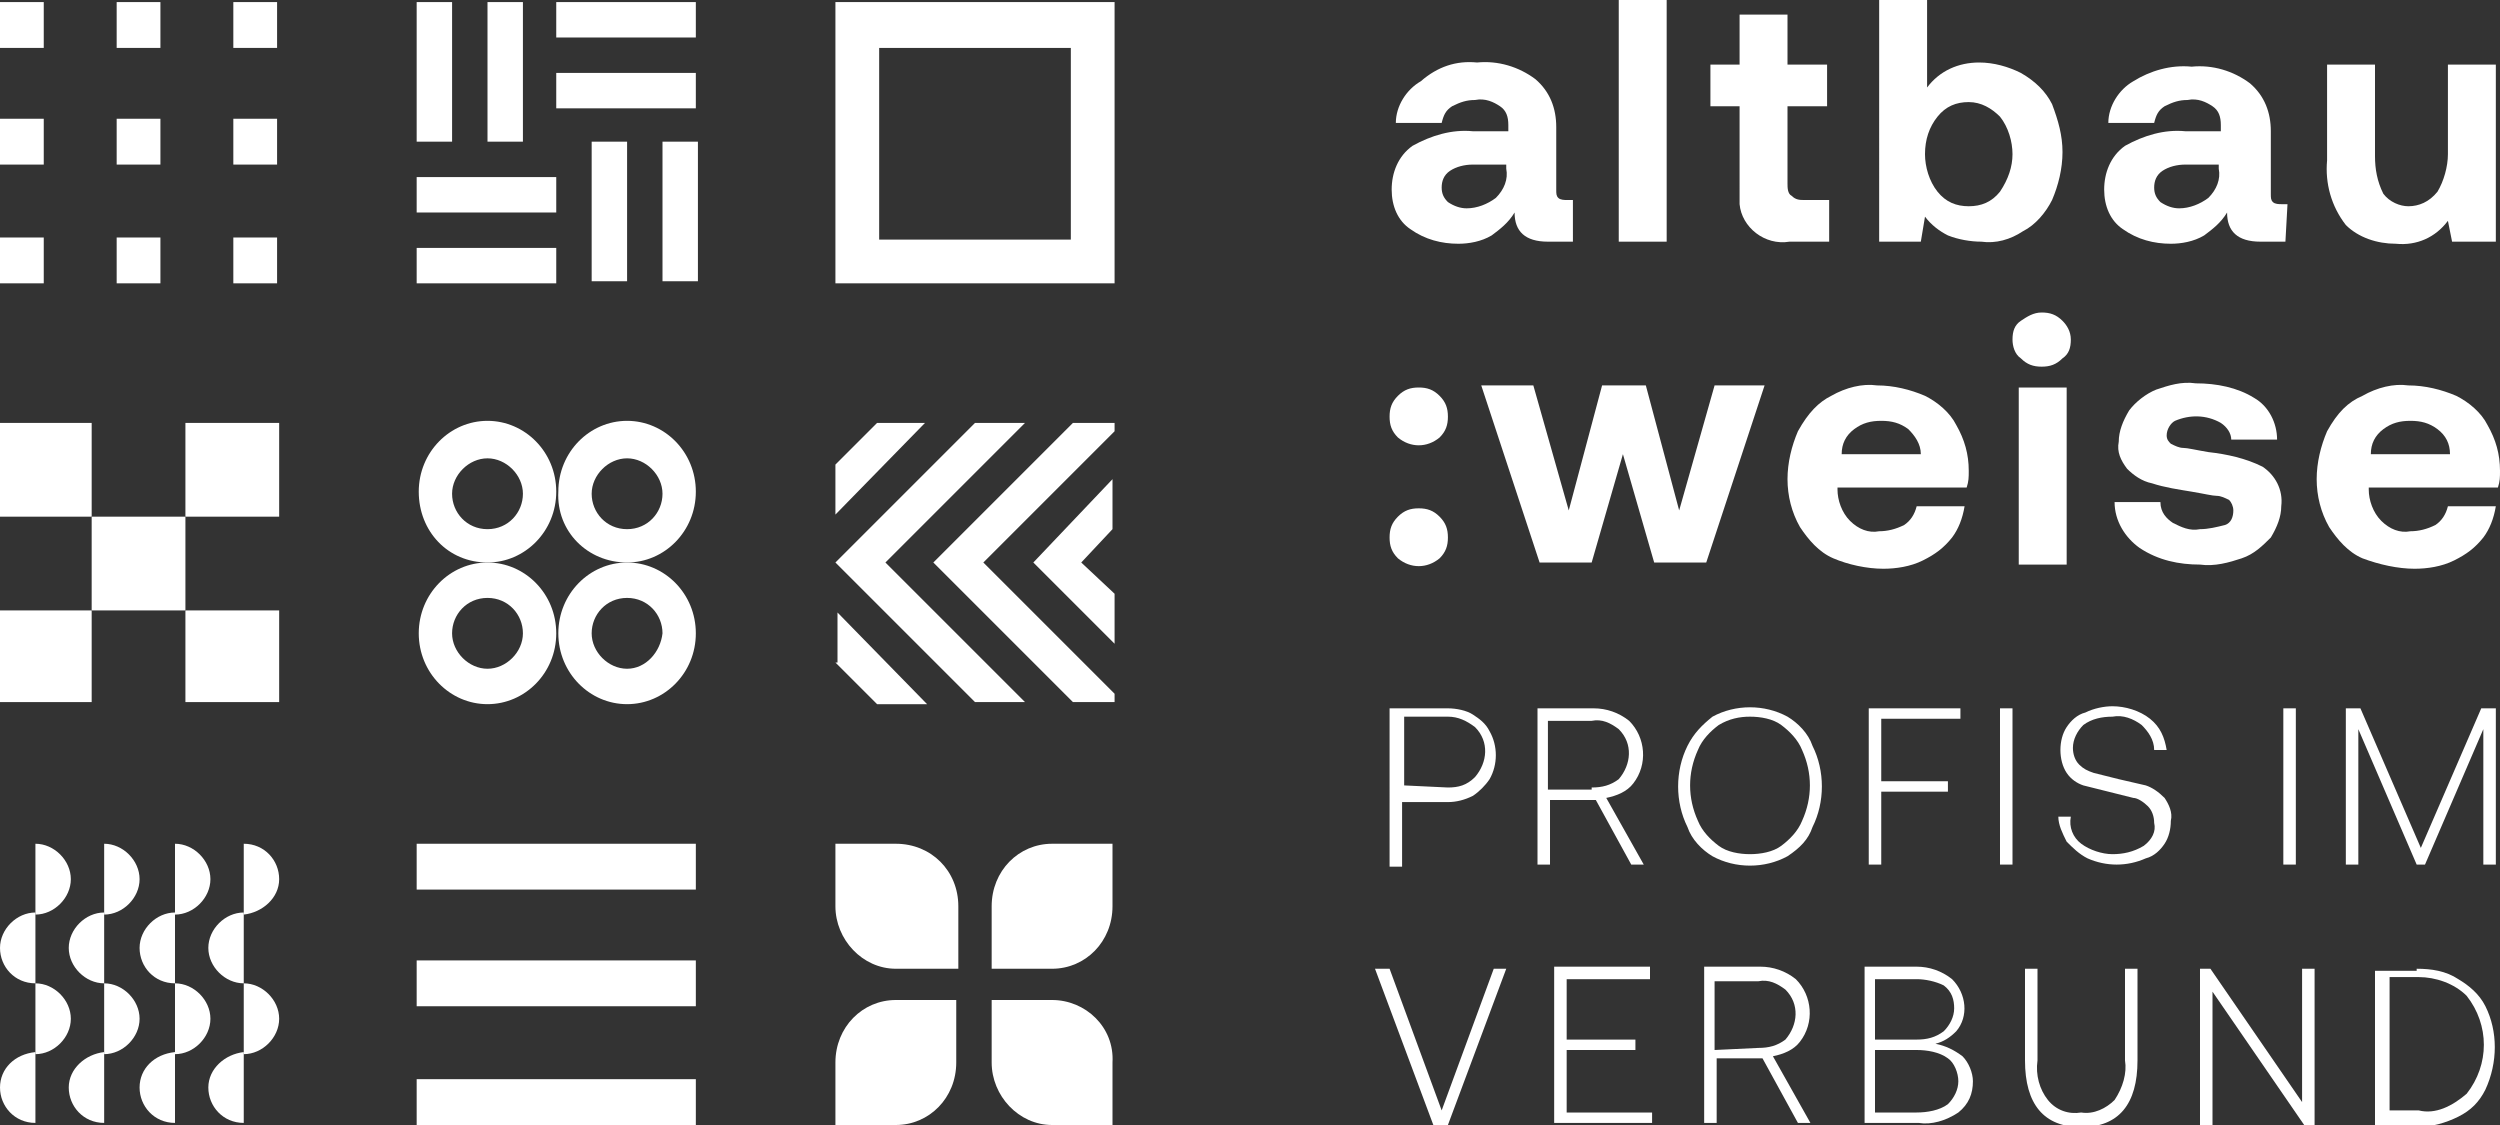
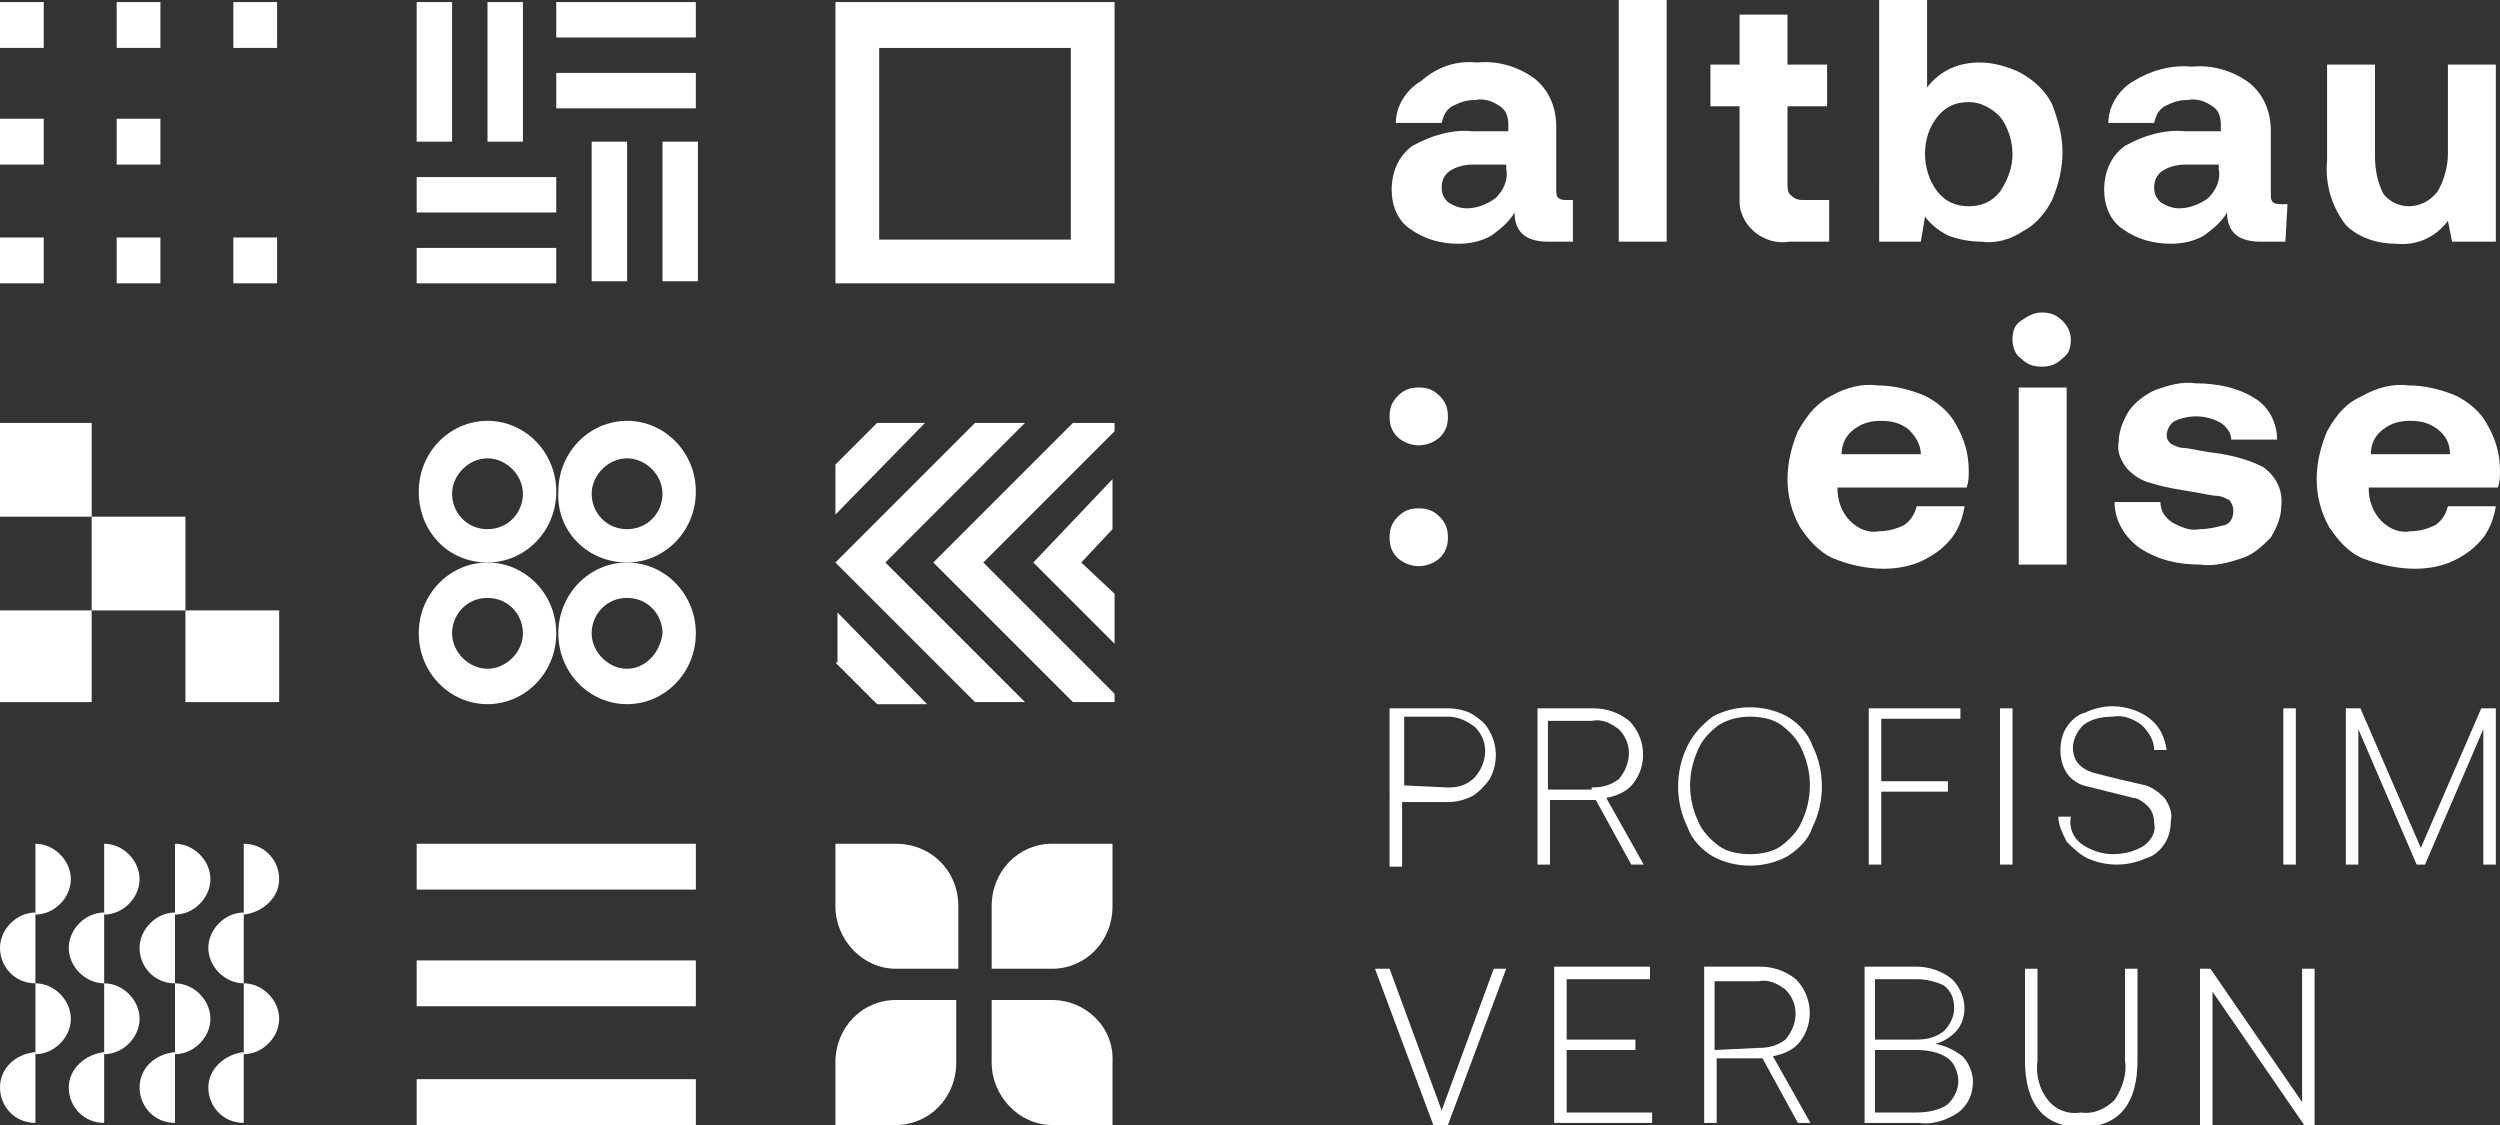
<svg xmlns="http://www.w3.org/2000/svg" xmlns:xlink="http://www.w3.org/1999/xlink" version="1.1" id="Ebene_1" x="0px" y="0px" viewBox="0 0 120 54" style="enable-background:new 0 0 120 54;" xml:space="preserve">
  <rect x="0" y="0" width="120" height="54" fill="#333333" stroke="none" />
  <style type="text/css">
	.st0{fill:#fff;}
	.st1{clip-path:url(#SVGID_00000158009604351452039130000011466928918495161018_);}
	.st2{clip-path:url(#SVGID_00000054229535891462866200000016300103868007048846_);}
	.st3{fill:#fff;}
</style>
  <g id="Gruppe_319" transform="translate(0 0)">
    <rect id="Rechteck_317" x="23.4" y="0.1" class="st0" width="1.7" height="6.7" />
    <rect id="Rechteck_318" x="20" y="0.1" class="st0" width="1.7" height="6.7" />
    <rect id="Rechteck_319" x="31.8" y="6.8" class="st0" width="1.7" height="6.7" />
    <rect id="Rechteck_320" x="28.4" y="6.8" class="st0" width="1.7" height="6.7" />
    <rect id="Rechteck_321" x="20" y="8.5" class="st0" width="6.7" height="1.7" />
    <rect id="Rechteck_322" x="20" y="11.9" class="st0" width="6.7" height="1.7" />
    <rect id="Rechteck_323" x="26.7" y="0.1" class="st0" width="6.7" height="1.7" />
    <rect id="Rechteck_324" x="26.7" y="3.5" class="st0" width="6.7" height="1.7" />
    <rect id="Rechteck_325" x="4.4" y="24.8" class="st0" width="4.5" height="4.5" />
    <rect id="Rechteck_326" y="20.3" class="st0" width="4.4" height="4.5" />
-     <rect id="Rechteck_327" x="8.9" y="20.3" class="st0" width="4.5" height="4.5" />
    <rect id="Rechteck_328" y="29.3" class="st0" width="4.4" height="4.4" />
    <rect id="Rechteck_329" x="8.9" y="29.3" class="st0" width="4.5" height="4.4" />
    <path id="Pfad_645" class="st0" d="M42.2,2.3h9.2v9.2h-9.2V2.3z M40.1,13.6h13.4V0.1H40.1V13.6z" />
    <rect id="Rechteck_330" x="20" y="51.8" class="st0" width="13.4" height="2.2" />
    <rect id="Rechteck_331" x="20" y="46.1" class="st0" width="13.4" height="2.2" />
    <rect id="Rechteck_332" x="20" y="40.5" class="st0" width="13.4" height="2.2" />
    <path id="Pfad_646" class="st0" d="M42.1,20.3l-2,2v2.4l4.3-4.4H42.1z" />
    <path id="Pfad_647" class="st0" d="M51.9,27l1.5-1.6v-2.4L49.6,27l0,0l0,0l0,0l0,0l3.9,3.9v-2.4L51.9,27z" />
    <path id="Pfad_648" class="st0" d="M47.2,27l6.3-6.3v-0.4h-2L44.8,27l0,0l0,0l0,0l0,0l6.7,6.7h2v-0.4L47.2,27z" />
    <path id="Pfad_649" class="st0" d="M42.5,27l6.7-6.7h-2.4L40.1,27l0,0l0,0l0,0l6.7,6.7h2.4L42.5,27z" />
    <path id="Pfad_650" class="st0" d="M40.1,31.8l2,2h2.4l-4.3-4.4V31.8z" />
    <rect id="Rechteck_333" y="0.1" class="st0" width="2.1" height="2.2" />
    <rect id="Rechteck_334" x="5.6" y="0.1" class="st0" width="2.1" height="2.2" />
    <rect id="Rechteck_335" x="11.2" y="0.1" class="st0" width="2.1" height="2.2" />
    <rect id="Rechteck_336" y="5.7" class="st0" width="2.1" height="2.2" />
    <rect id="Rechteck_337" x="5.6" y="5.7" class="st0" width="2.1" height="2.2" />
-     <rect id="Rechteck_338" x="11.2" y="5.7" class="st0" width="2.1" height="2.2" />
    <rect id="Rechteck_339" y="11.4" class="st0" width="2.1" height="2.2" />
    <rect id="Rechteck_340" x="5.6" y="11.4" class="st0" width="2.1" height="2.2" />
    <rect id="Rechteck_341" x="11.2" y="11.4" class="st0" width="2.1" height="2.2" />
    <g id="Gruppe_314" transform="translate(0 0)">
      <g>
        <defs>
          <rect id="SVGID_1_" width="120" height="54" />
        </defs>
        <clipPath id="SVGID_00000145771092781180427650000005441747356083273103_">
          <use xlink:href="#SVGID_1_" style="overflow:visible;" />
        </clipPath>
        <g id="Gruppe_313" style="clip-path:url(#SVGID_00000145771092781180427650000005441747356083273103_);">
          <path id="Pfad_651" class="st0" d="M13.4,42.2c0-0.9-0.7-1.7-1.7-1.7v3.4C12.6,43.8,13.4,43.1,13.4,42.2L13.4,42.2" />
          <path id="Pfad_652" class="st0" d="M11.7,47.2v3.4c0.9,0,1.7-0.8,1.7-1.7S12.6,47.2,11.7,47.2" />
          <path id="Pfad_653" class="st0" d="M10,52.2c0,0.9,0.7,1.7,1.7,1.7v-3.4C10.8,50.6,10,51.3,10,52.2L10,52.2" />
          <path id="Pfad_654" class="st0" d="M11.7,47.2v-3.4c-0.9,0-1.7,0.8-1.7,1.7C10,46.4,10.8,47.2,11.7,47.2" />
          <path id="Pfad_655" class="st0" d="M8.4,40.5v3.4c0.9,0,1.7-0.8,1.7-1.7S9.3,40.5,8.4,40.5" />
          <path id="Pfad_656" class="st0" d="M8.4,47.2v3.4c0.9,0,1.7-0.8,1.7-1.7S9.3,47.2,8.4,47.2" />
          <path id="Pfad_657" class="st0" d="M6.7,52.2c0,0.9,0.7,1.7,1.7,1.7v-3.4C7.4,50.6,6.7,51.3,6.7,52.2L6.7,52.2" />
          <path id="Pfad_658" class="st0" d="M8.4,47.2v-3.4c-0.9,0-1.7,0.8-1.7,1.7C6.7,46.4,7.4,47.2,8.4,47.2" />
          <path id="Pfad_659" class="st0" d="M5,40.5v3.4c0.9,0,1.7-0.8,1.7-1.7S5.9,40.5,5,40.5" />
          <path id="Pfad_660" class="st0" d="M5,47.2v3.4c0.9,0,1.7-0.8,1.7-1.7S5.9,47.2,5,47.2" />
          <path id="Pfad_661" class="st0" d="M3.3,52.2c0,0.9,0.7,1.7,1.7,1.7v-3.4C4.1,50.6,3.3,51.3,3.3,52.2L3.3,52.2" />
          <path id="Pfad_662" class="st0" d="M5,47.2v-3.4c-0.9,0-1.7,0.8-1.7,1.7C3.3,46.4,4.1,47.2,5,47.2" />
          <path id="Pfad_663" class="st0" d="M1.7,40.5v3.4c0.9,0,1.7-0.8,1.7-1.7S2.6,40.5,1.7,40.5" />
          <path id="Pfad_664" class="st0" d="M1.7,47.2v3.4c0.9,0,1.7-0.8,1.7-1.7S2.6,47.2,1.7,47.2" />
          <path id="Pfad_665" class="st0" d="M0,52.2c0,0.9,0.7,1.7,1.7,1.7v-3.4C0.7,50.6,0,51.3,0,52.2C0,52.2,0,52.2,0,52.2" />
          <path id="Pfad_666" class="st0" d="M1.7,47.2v-3.4c-0.9,0-1.7,0.8-1.7,1.7C0,46.4,0.7,47.2,1.7,47.2" />
          <path id="Pfad_667" class="st0" d="M43,40.5h-2.9v3c0,1.6,1.3,3,2.9,3H46v-3C46,41.8,44.7,40.5,43,40.5C43,40.5,43,40.5,43,40.5      " />
          <path id="Pfad_668" class="st0" d="M50.5,40.5c-1.6,0-2.9,1.3-2.9,3v0v3h2.9c1.6,0,2.9-1.3,2.9-3v-3H50.5z" />
          <path id="Pfad_669" class="st0" d="M50.5,48h-2.9v3c0,1.6,1.3,3,2.9,3h2.9v-3C53.5,49.3,52.1,48,50.5,48      C50.5,48,50.5,48,50.5,48" />
          <path id="Pfad_670" class="st0" d="M40.1,51v3H43c1.6,0,2.9-1.3,2.9-3v-3H43C41.4,48,40.1,49.3,40.1,51L40.1,51" />
          <path id="Pfad_671" class="st0" d="M30.1,27c1.8,0,3.3-1.5,3.3-3.4c0-1.9-1.5-3.4-3.3-3.4c-1.8,0-3.3,1.5-3.3,3.4      C26.7,25.5,28.2,27,30.1,27C30.1,27,30.1,27,30.1,27 M30.1,22c0.9,0,1.7,0.8,1.7,1.7s-0.7,1.7-1.7,1.7s-1.7-0.8-1.7-1.7      S29.2,22,30.1,22L30.1,22" />
          <path id="Pfad_672" class="st0" d="M23.4,27c1.8,0,3.3-1.5,3.3-3.4c0-1.9-1.5-3.4-3.3-3.4c-1.8,0-3.3,1.5-3.3,3.4      C20.1,25.5,21.5,27,23.4,27 M23.4,22c0.9,0,1.7,0.8,1.7,1.7s-0.7,1.7-1.7,1.7s-1.7-0.8-1.7-1.7S22.5,22,23.4,22L23.4,22" />
          <path id="Pfad_673" class="st0" d="M23.4,27c-1.8,0-3.3,1.5-3.3,3.4c0,1.9,1.5,3.4,3.3,3.4c1.8,0,3.3-1.5,3.3-3.4c0,0,0,0,0,0      C26.7,28.5,25.2,27,23.4,27 M23.4,32.1c-0.9,0-1.7-0.8-1.7-1.7c0-0.9,0.7-1.7,1.7-1.7s1.7,0.8,1.7,1.7      C25.1,31.3,24.3,32.1,23.4,32.1L23.4,32.1" />
          <path id="Pfad_674" class="st0" d="M30.1,27c-1.8,0-3.3,1.5-3.3,3.4c0,1.9,1.5,3.4,3.3,3.4c1.8,0,3.3-1.5,3.3-3.4c0,0,0,0,0,0      C33.4,28.5,31.9,27,30.1,27 M30.1,32.1c-0.9,0-1.7-0.8-1.7-1.7c0-0.9,0.7-1.7,1.7-1.7s1.7,0.8,1.7,1.7      C31.7,31.3,31,32.1,30.1,32.1L30.1,32.1" />
        </g>
      </g>
    </g>
    <g id="Gruppe_316" transform="translate(0 0)">
      <g>
        <defs>
          <rect id="SVGID_00000002363291142447478950000009536064918028765326_" width="120" height="54" />
        </defs>
        <clipPath id="SVGID_00000062193723178746606370000012076855017444289214_">
          <use xlink:href="#SVGID_00000002363291142447478950000009536064918028765326_" style="overflow:visible;" />
        </clipPath>
        <g id="Gruppe_315" style="clip-path:url(#SVGID_00000062193723178746606370000012076855017444289214_);">
          <path id="Pfad_675" class="st3" d="M75.5,11.6h-1.2c-1.1,0-1.6-0.5-1.6-1.4c-0.3,0.5-0.7,0.8-1.1,1.1c-0.5,0.3-1.1,0.4-1.6,0.4      c-0.8,0-1.6-0.2-2.3-0.7c-0.6-0.4-0.9-1.1-0.9-1.9c0-0.8,0.3-1.6,1-2.1c0.9-0.5,1.9-0.8,2.9-0.7h1.7V6c0-0.4-0.1-0.7-0.4-0.9      c-0.3-0.2-0.7-0.4-1.2-0.3c-0.4,0-0.7,0.1-1.1,0.3c-0.3,0.2-0.4,0.4-0.5,0.8H67c0-0.8,0.5-1.6,1.2-2C69,3.2,69.9,2.9,70.9,3      c1-0.1,2,0.2,2.8,0.8c0.7,0.6,1,1.4,1,2.3v3c0,0.2,0,0.3,0.1,0.4c0.1,0.1,0.3,0.1,0.4,0.1h0.3L75.5,11.6z M70.7,7.9      c-0.4,0-0.8,0.1-1.1,0.3c-0.3,0.2-0.4,0.5-0.4,0.8c0,0.3,0.1,0.5,0.3,0.7c0.3,0.2,0.6,0.3,0.9,0.3c0.5,0,1-0.2,1.4-0.5      c0.4-0.4,0.6-0.9,0.5-1.4V7.9L70.7,7.9z" />
          <rect id="Rechteck_343" x="77.7" y="0" class="st3" width="2.3" height="11.6" />
          <path id="Pfad_676" class="st3" d="M82.1,5.1v-2h1.4V0.7h2.3v2.4h1.9v2h-1.9v3.7c0,0.2,0,0.5,0.2,0.6c0.2,0.2,0.4,0.2,0.6,0.2      h1.2v2h-1.9c-1.2,0.2-2.3-0.7-2.4-1.8c0-0.2,0-0.4,0-0.6V5.1L82.1,5.1z" />
          <path id="Pfad_677" class="st3" d="M98.5,5C98.8,5.8,99,6.5,99,7.3c0,0.8-0.2,1.6-0.5,2.3c-0.3,0.6-0.8,1.2-1.4,1.5      c-0.6,0.4-1.3,0.6-2,0.5c-0.5,0-1.1-0.1-1.6-0.3c-0.4-0.2-0.8-0.5-1.1-0.9l-0.2,1.2h-2V0h2.3v4.2C93.1,3.4,94,3,95,3      c0.7,0,1.4,0.2,2,0.5C97.7,3.9,98.2,4.4,98.5,5 M96.6,7.4c0-0.6-0.2-1.3-0.6-1.8c-0.4-0.4-0.9-0.7-1.5-0.7      c-0.6,0-1.1,0.2-1.5,0.7c-0.4,0.5-0.6,1.1-0.6,1.8c0,0.6,0.2,1.3,0.6,1.8c0.4,0.5,0.9,0.7,1.5,0.7c0.6,0,1.1-0.2,1.5-0.7      C96.4,8.6,96.6,8,96.6,7.4" />
          <path id="Pfad_678" class="st3" d="M109.7,11.6h-1.2c-1.1,0-1.6-0.5-1.6-1.4c-0.3,0.5-0.7,0.8-1.1,1.1c-0.5,0.3-1.1,0.4-1.6,0.4      c-0.8,0-1.6-0.2-2.3-0.7c-0.6-0.4-0.9-1.1-0.9-1.9c0-0.8,0.3-1.6,1-2.1c0.9-0.5,1.9-0.8,2.9-0.7h1.7V6c0-0.4-0.1-0.7-0.4-0.9      c-0.3-0.2-0.7-0.4-1.2-0.3c-0.4,0-0.7,0.1-1.1,0.3c-0.3,0.2-0.4,0.4-0.5,0.8h-2.2c0-0.8,0.5-1.6,1.2-2c0.8-0.5,1.8-0.8,2.8-0.7      c1-0.1,2,0.2,2.8,0.8c0.7,0.6,1,1.4,1,2.3v3c0,0.2,0,0.3,0.1,0.4c0.1,0.1,0.3,0.1,0.4,0.1h0.3L109.7,11.6z M104.9,7.9      c-0.4,0-0.8,0.1-1.1,0.3c-0.3,0.2-0.4,0.5-0.4,0.8c0,0.3,0.1,0.5,0.3,0.7c0.3,0.2,0.6,0.3,0.9,0.3c0.5,0,1-0.2,1.4-0.5      c0.4-0.4,0.6-0.9,0.5-1.4V7.9L104.9,7.9z" />
          <path id="Pfad_679" class="st3" d="M119.8,11.6h-2.1l-0.2-1c-0.6,0.8-1.5,1.2-2.5,1.1c-0.9,0-1.8-0.3-2.4-0.9      c-0.7-0.9-1-2-0.9-3.1V3.1h2.3v4.4c0,0.6,0.1,1.2,0.4,1.8c0.3,0.4,0.8,0.6,1.2,0.6c0.5,0,1-0.2,1.4-0.7c0.3-0.5,0.5-1.2,0.5-1.8      V3.1h2.3V11.6z" />
          <path id="Pfad_680" class="st3" d="M68.1,18.6c0.4,0,0.7,0.1,1,0.4c0.3,0.3,0.4,0.6,0.4,1c0,0.4-0.1,0.7-0.4,1      c-0.6,0.5-1.4,0.5-2,0c-0.3-0.3-0.4-0.6-0.4-1c0-0.4,0.1-0.7,0.4-1C67.4,18.7,67.7,18.6,68.1,18.6 M68.1,24.4      c0.4,0,0.7,0.1,1,0.4c0.3,0.3,0.4,0.6,0.4,1c0,0.4-0.1,0.7-0.4,1c-0.6,0.5-1.4,0.5-2,0c-0.3-0.3-0.4-0.6-0.4-1      c0-0.4,0.1-0.7,0.4-1C67.4,24.5,67.7,24.4,68.1,24.4" />
-           <path id="Pfad_681" class="st3" d="M73.6,18.5l1.7,6l1.6-6H79l1.6,6l1.7-6h2.4l-2.8,8.5h-2.5l-1.5-5.2l-1.5,5.2h-2.5l-2.8-8.5      H73.6z" />
          <path id="Pfad_682" class="st3" d="M87.9,19c0.7-0.4,1.5-0.6,2.2-0.5c0.8,0,1.6,0.2,2.3,0.5c0.6,0.3,1.2,0.8,1.5,1.4      c0.4,0.7,0.6,1.4,0.6,2.2c0,0.3,0,0.5-0.1,0.8h-6.2v0.1c0,0.5,0.2,1.1,0.6,1.5c0.4,0.4,0.9,0.6,1.4,0.5c0.4,0,0.8-0.1,1.2-0.3      c0.3-0.2,0.5-0.5,0.6-0.9h2.3c-0.1,0.6-0.3,1.1-0.6,1.5c-0.4,0.5-0.8,0.8-1.4,1.1c-0.6,0.3-1.3,0.4-1.9,0.4      c-0.8,0-1.7-0.2-2.4-0.5c-0.7-0.3-1.2-0.9-1.6-1.5c-0.4-0.7-0.6-1.5-0.6-2.3c0-0.8,0.2-1.6,0.5-2.3C86.8,19.8,87.3,19.3,87.9,19       M91.6,20.6c-0.4-0.3-0.8-0.4-1.3-0.4c-0.5,0-0.9,0.1-1.3,0.4c-0.4,0.3-0.6,0.7-0.6,1.2h3.8C92.2,21.3,91.9,20.9,91.6,20.6" />
          <path id="Pfad_683" class="st3" d="M99.4,16.3c0,0.4-0.1,0.7-0.4,0.9c-0.3,0.3-0.6,0.4-1,0.4c-0.4,0-0.7-0.1-1-0.4      c-0.3-0.2-0.4-0.6-0.4-0.9c0-0.4,0.1-0.7,0.4-0.9c0.3-0.2,0.6-0.4,1-0.4c0.4,0,0.7,0.1,1,0.4C99.2,15.6,99.4,15.9,99.4,16.3       M99.2,27.1h-2.3v-8.5h2.3L99.2,27.1z" />
          <path id="Pfad_684" class="st3" d="M104.3,25.1c0.4,0.2,0.8,0.4,1.3,0.3c0.4,0,0.8-0.1,1.2-0.2c0.3-0.1,0.4-0.4,0.4-0.7      c0-0.2-0.1-0.4-0.2-0.5c-0.2-0.1-0.4-0.2-0.6-0.2c-0.2,0-0.6-0.1-1.2-0.2c-0.6-0.1-1.3-0.2-1.9-0.4c-0.5-0.1-0.9-0.4-1.2-0.7      c-0.3-0.4-0.5-0.8-0.4-1.3c0-0.5,0.2-1,0.5-1.5c0.3-0.4,0.8-0.8,1.3-1c0.6-0.2,1.2-0.4,1.9-0.3c1,0,2,0.2,2.8,0.7      c0.7,0.4,1.1,1.2,1.1,2h-2.2c0-0.3-0.2-0.6-0.5-0.8c-0.7-0.4-1.5-0.4-2.2-0.1c-0.2,0.1-0.4,0.4-0.4,0.7c0,0.2,0.1,0.3,0.2,0.4      c0.2,0.1,0.4,0.2,0.6,0.2c0.2,0,0.6,0.1,1.2,0.2c0.9,0.1,1.8,0.3,2.6,0.7c0.6,0.4,1,1.1,0.9,1.9c0,0.5-0.2,1-0.5,1.5      c-0.4,0.4-0.8,0.8-1.4,1c-0.6,0.2-1.3,0.4-2,0.3c-1,0-2-0.2-2.9-0.8c-0.7-0.5-1.2-1.3-1.2-2.2h2.2      C103.7,24.6,104,24.9,104.3,25.1" />
          <path id="Pfad_685" class="st3" d="M113.4,19c0.7-0.4,1.5-0.6,2.2-0.5c0.8,0,1.6,0.2,2.3,0.5c0.6,0.3,1.2,0.8,1.5,1.4      c0.4,0.7,0.6,1.4,0.6,2.2c0,0.3,0,0.5-0.1,0.8h-6.2v0.1c0,0.5,0.2,1.1,0.6,1.5c0.4,0.4,0.9,0.6,1.4,0.5c0.4,0,0.8-0.1,1.2-0.3      c0.3-0.2,0.5-0.5,0.6-0.9h2.3c-0.1,0.6-0.3,1.1-0.6,1.5c-0.4,0.5-0.8,0.8-1.4,1.1c-0.6,0.3-1.3,0.4-1.9,0.4      c-0.8,0-1.7-0.2-2.5-0.5c-0.7-0.3-1.2-0.9-1.6-1.5c-0.4-0.7-0.6-1.5-0.6-2.3c0-0.8,0.2-1.6,0.5-2.3      C112.2,19.8,112.7,19.3,113.4,19 M117,20.6c-0.4-0.3-0.8-0.4-1.3-0.4c-0.5,0-0.9,0.1-1.3,0.4c-0.4,0.3-0.6,0.7-0.6,1.2h3.8      C117.6,21.3,117.4,20.9,117,20.6" />
          <path id="Pfad_686" class="st3" d="M70.7,34.3c0.3,0.2,0.6,0.4,0.8,0.8c0.4,0.7,0.4,1.6,0,2.3c-0.2,0.3-0.5,0.6-0.8,0.8      c-0.4,0.2-0.8,0.3-1.2,0.3h-2.2v3.1h-0.6V34h2.8C69.9,34,70.4,34.1,70.7,34.3 M69.5,37.8c0.5,0,0.9-0.1,1.3-0.5      c0.6-0.7,0.7-1.7,0-2.4c-0.4-0.3-0.8-0.5-1.3-0.5h-2.1v3.3L69.5,37.8z" />
          <path id="Pfad_687" class="st3" d="M78.2,34.6c0.8,0.8,0.9,2.1,0.2,3c-0.3,0.4-0.8,0.6-1.3,0.7l1.8,3.2h-0.6l-1.7-3.1h-2.2v3.1      h-0.6V34h2.7C77.1,34,77.7,34.2,78.2,34.6 M76.4,37.8c0.5,0,0.9-0.1,1.3-0.4c0.6-0.7,0.7-1.7,0-2.4c-0.4-0.3-0.8-0.5-1.3-0.4      h-2.1v3.3H76.4z" />
          <path id="Pfad_688" class="st3" d="M85.8,41.1c-1.1,0.6-2.5,0.6-3.6,0c-0.5-0.3-1-0.8-1.2-1.4c-0.6-1.2-0.6-2.7,0-3.9      c0.3-0.6,0.7-1,1.2-1.4c1.1-0.6,2.5-0.6,3.6,0c0.5,0.3,1,0.8,1.2,1.4c0.6,1.2,0.6,2.7,0,3.9C86.8,40.3,86.4,40.7,85.8,41.1       M82.5,40.6c0.4,0.3,1,0.4,1.5,0.4c0.5,0,1.1-0.1,1.5-0.4c0.4-0.3,0.8-0.7,1-1.2c0.5-1.1,0.5-2.3,0-3.4c-0.2-0.5-0.6-0.9-1-1.2      c-0.4-0.3-1-0.4-1.5-0.4c-0.5,0-1,0.1-1.5,0.4c-0.4,0.3-0.8,0.7-1,1.2c-0.5,1.1-0.5,2.3,0,3.4C81.7,39.9,82.1,40.3,82.5,40.6" />
          <path id="Pfad_689" class="st3" d="M94.1,34v0.5h-3.8v3h3.2V38h-3.2v3.5h-0.6V34H94.1z" />
          <rect id="Rechteck_344" x="96" y="34" class="st3" width="0.6" height="7.5" />
          <path id="Pfad_690" class="st3" d="M99.9,40.5c0.4,0.3,1,0.5,1.5,0.5c0.5,0,1-0.1,1.5-0.4c0.4-0.3,0.6-0.7,0.5-1.1      c0-0.3-0.1-0.6-0.3-0.8c-0.2-0.2-0.5-0.4-0.7-0.4c-0.4-0.1-0.8-0.2-1.2-0.3c-0.4-0.1-0.8-0.2-1.2-0.3c-0.3-0.1-0.6-0.3-0.8-0.6      c-0.2-0.3-0.3-0.7-0.3-1.1c0-0.4,0.1-0.8,0.3-1.1c0.2-0.3,0.5-0.6,0.9-0.7c0.4-0.2,0.9-0.3,1.3-0.3c0.6,0,1.3,0.2,1.8,0.6      c0.5,0.4,0.7,0.9,0.8,1.5l-0.6,0c0-0.5-0.3-0.9-0.6-1.2c-0.4-0.3-0.9-0.5-1.4-0.4c-0.5,0-1,0.1-1.4,0.4      c-0.3,0.3-0.5,0.7-0.5,1.1c0,0.3,0.1,0.6,0.3,0.8c0.2,0.2,0.4,0.3,0.7,0.4c0.4,0.1,0.8,0.2,1.2,0.3c0.4,0.1,0.9,0.2,1.3,0.3      c0.3,0.1,0.6,0.3,0.9,0.6c0.2,0.3,0.4,0.7,0.3,1.1c0,0.4-0.1,0.8-0.3,1.1c-0.2,0.3-0.5,0.6-0.9,0.7c-0.9,0.4-1.9,0.4-2.8,0      c-0.4-0.2-0.7-0.5-1-0.8c-0.2-0.4-0.4-0.8-0.4-1.2h0.6C99.3,39.7,99.5,40.2,99.9,40.5" />
          <rect id="Rechteck_345" x="109.6" y="34" class="st3" width="0.6" height="7.5" />
          <path id="Pfad_691" class="st3" d="M113.3,34l2.9,6.7l2.9-6.7h0.7v7.5h-0.6V35l-2.8,6.5H116l-2.8-6.5v6.5h-0.6V34H113.3z" />
          <path id="Pfad_692" class="st3" d="M66.7,46.5l2.5,6.8l2.5-6.8h0.6l-2.8,7.5h-0.7l-2.8-7.5H66.7z" />
          <path id="Pfad_693" class="st3" d="M79.2,46.5V47h-4v2.9h3.3v0.5h-3.3v3h4.1v0.5h-4.7v-7.5H79.2z" />
          <path id="Pfad_694" class="st3" d="M86.2,47c0.8,0.8,0.9,2.1,0.2,3c-0.3,0.4-0.8,0.6-1.3,0.7l1.8,3.2h-0.6l-1.7-3.1h-2.2v3.1      h-0.6v-7.5h2.7C85.1,46.4,85.7,46.6,86.2,47 M84.4,50.3c0.5,0,0.9-0.1,1.3-0.4c0.6-0.7,0.7-1.7,0-2.4c-0.4-0.3-0.8-0.5-1.3-0.4      h-2.1v3.3L84.4,50.3z" />
          <path id="Pfad_695" class="st3" d="M93.7,47c0.7,0.7,0.8,1.8,0.2,2.5c-0.3,0.3-0.6,0.5-1,0.6c0.5,0.1,0.9,0.3,1.3,0.6      c0.3,0.3,0.5,0.8,0.5,1.2c0,0.6-0.2,1.1-0.7,1.5c-0.6,0.4-1.3,0.6-1.9,0.5h-2.6v-7.5H92C92.6,46.4,93.2,46.6,93.7,47 M92,49.9      c0.5,0,0.9-0.1,1.3-0.4c0.3-0.3,0.5-0.7,0.5-1.1c0-0.4-0.1-0.8-0.5-1.1C92.9,47.1,92.4,47,92,47h-2v2.9H92z M92,53.4      c0.5,0,1.1-0.1,1.5-0.4c0.3-0.3,0.5-0.7,0.5-1.1c0-0.4-0.2-0.9-0.5-1.1c-0.4-0.3-1-0.4-1.5-0.4h-2v3L92,53.4z" />
          <path id="Pfad_696" class="st3" d="M97.8,50.9c-0.1,0.7,0.1,1.4,0.5,1.9c0.4,0.5,1,0.7,1.6,0.6c0.6,0.1,1.2-0.2,1.6-0.6      c0.4-0.6,0.6-1.3,0.5-1.9v-4.4h0.6v4.4c0,2.1-0.9,3.2-2.7,3.2c-1.8,0-2.7-1.1-2.7-3.2v-4.4h0.6L97.8,50.9z" />
          <path id="Pfad_697" class="st3" d="M105.6,46.5h0.5l4.4,6.4v-6.4h0.6v7.5h-0.5l-4.4-6.4v6.4h-0.6V46.5z" />
-           <path id="Pfad_698" class="st3" d="M116,46.5c0.7,0,1.4,0.1,2,0.5c0.5,0.3,1,0.7,1.3,1.3c0.6,1.2,0.6,2.7,0,4      c-0.3,0.6-0.7,1-1.3,1.3c-0.6,0.3-1.3,0.5-2,0.5h-2v-7.5H116z M118.4,52.5c1.1-1.4,1.1-3.3,0-4.7c-0.6-0.6-1.5-0.9-2.3-0.9h-1.4      v6.4h1.4C116.9,53.5,117.7,53.1,118.4,52.5" />
        </g>
      </g>
    </g>
  </g>
</svg>